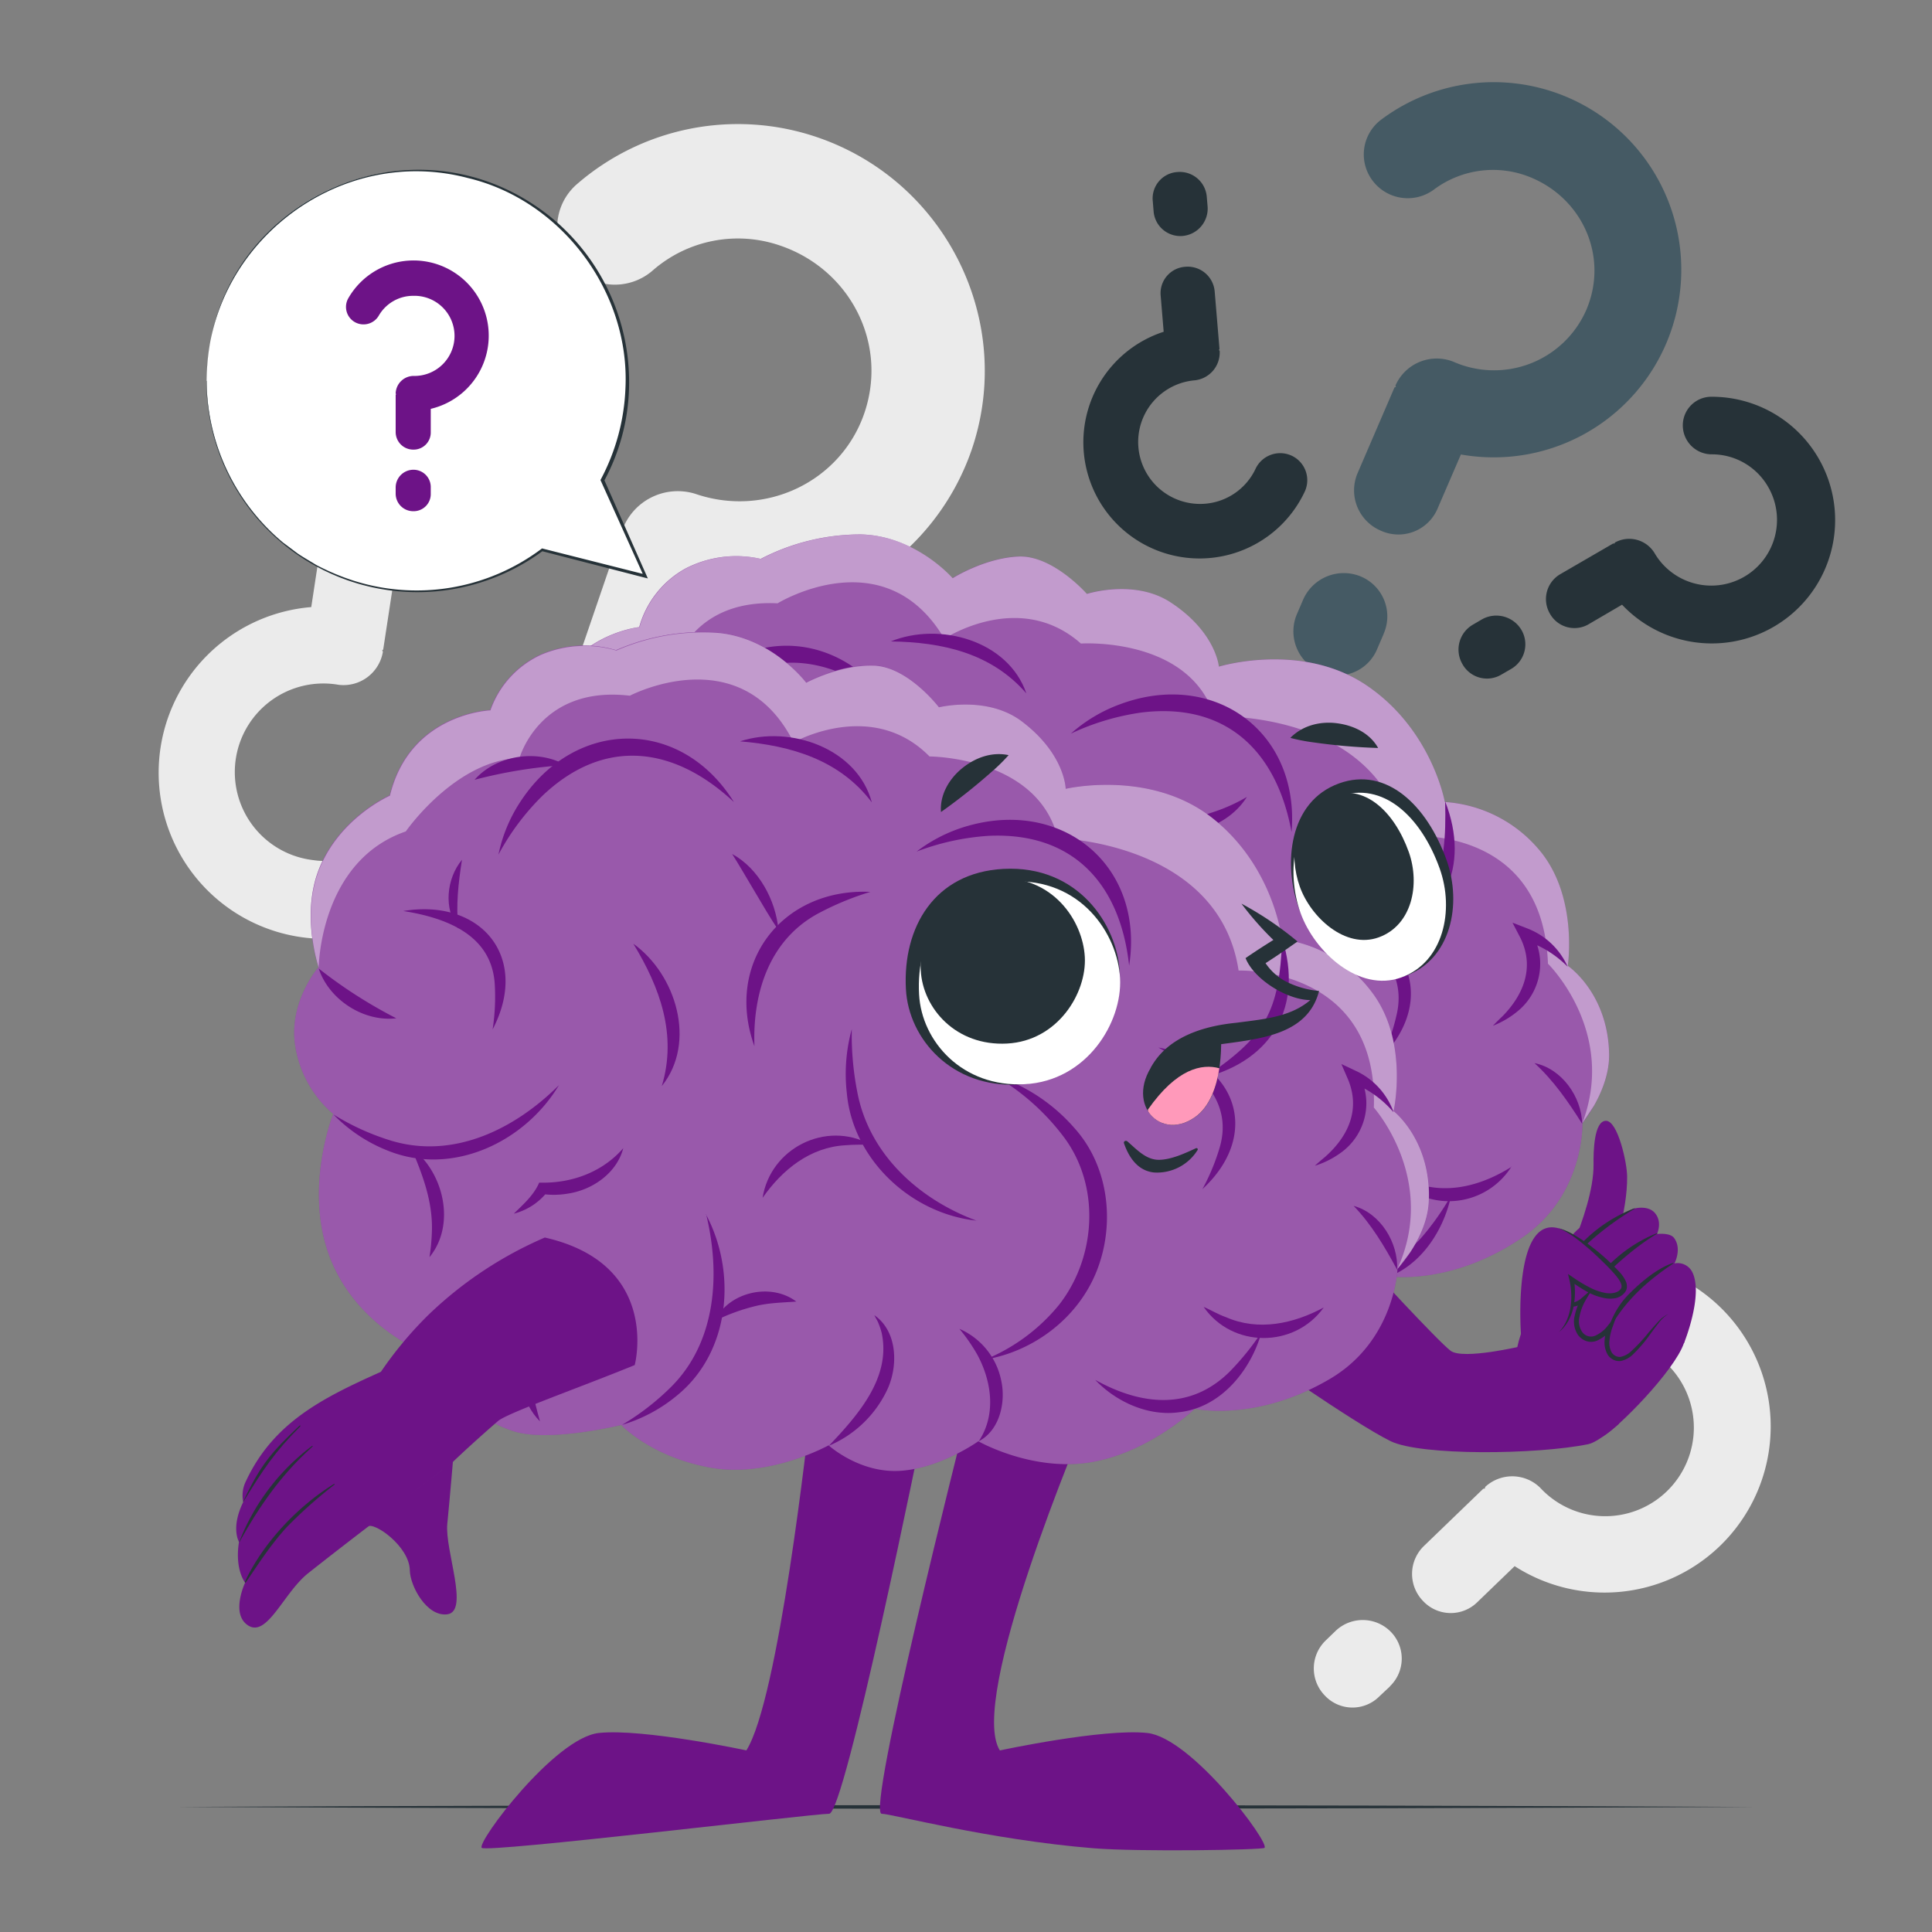
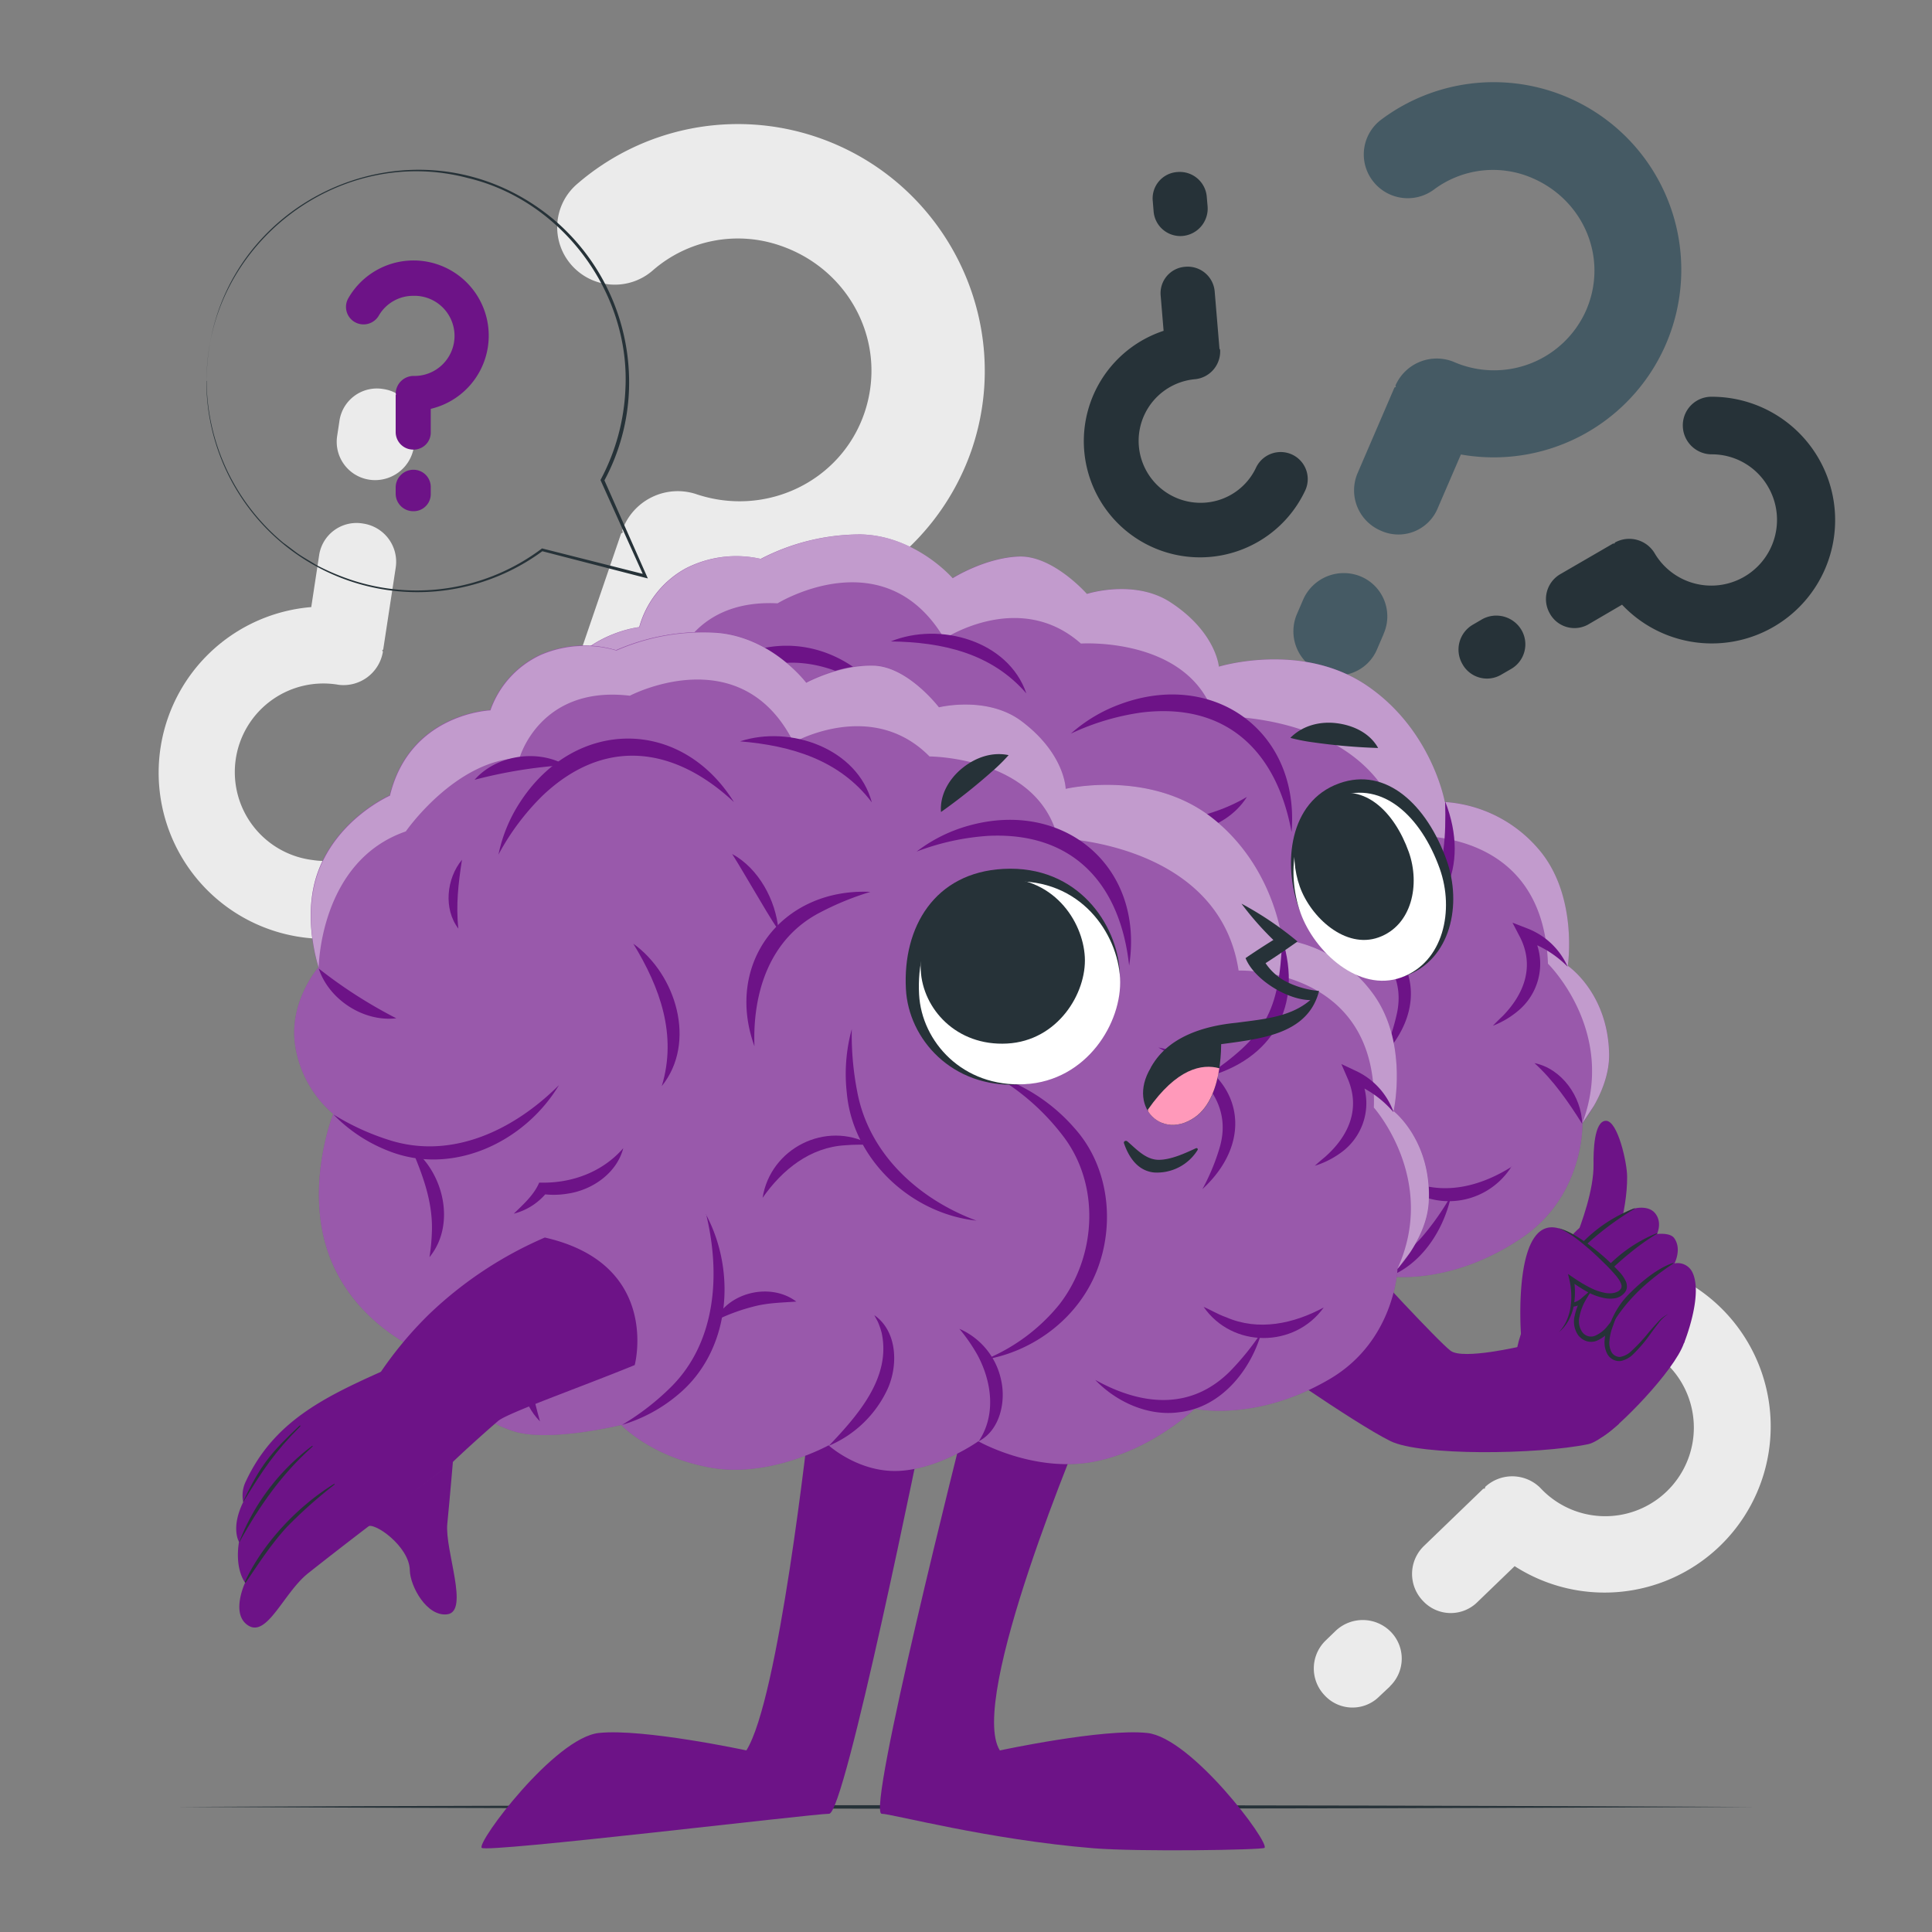
<svg xmlns="http://www.w3.org/2000/svg" viewBox="0 0 500 500">
  <rect x="0" y="0" width="500" height="500" fill="#808080" stroke="none" />
  <g id="freepik--background-complete--inject-276">
    <path d="M185,159l-6.38,18.64a14.51,14.51,0,0,1-18.87,9.23A14.86,14.86,0,0,1,150.5,168l10.21-29.83c.1-.28.39-.18.49-.47-.19-.38-.19-.38-.09-.68A15.27,15.27,0,0,1,180,127.82c18.08,6.19,37.61-3.14,43.7-20.92C229.85,88.84,220,69.78,202,63.59A33.51,33.51,0,0,0,169,69.93a14.93,14.93,0,0,1-21.26-1.52,14.76,14.76,0,0,1,1.71-20.87,63.55,63.55,0,0,1,62.11-12c33.27,11.39,51.27,47.68,39.88,80.94A63.66,63.66,0,0,1,185,159Zm-21.5,62.79L161.71,227a14.51,14.51,0,0,1-18.87,9.24,14.87,14.87,0,0,1-9.23-18.86l1.77-5.16A15.07,15.07,0,0,1,154.23,203,14.69,14.69,0,0,1,163.48,221.81Z" style="fill:#ebebeb" />
    <path d="M80.56,157.07l2-13.16A9.79,9.79,0,0,1,94,135.5a10,10,0,0,1,8.41,11.41L99.19,168c0,.2-.23.17-.27.38.18.22.18.22.15.43a10.33,10.33,0,0,1-11.41,8.42,22.93,22.93,0,1,0-6.87,45.33,22.63,22.63,0,0,0,21.11-8.19,10.09,10.09,0,0,1,14.31-1.56,10,10,0,0,1,1.38,14.08,43,43,0,1,1-37-69.78Zm6.71-44.32.55-3.64a9.8,9.8,0,0,1,11.43-8.42,10,10,0,0,1,8.4,11.42l-.55,3.64a10.16,10.16,0,0,1-11.41,8.41A9.91,9.91,0,0,1,87.27,112.75Z" style="fill:#ebebeb" />
    <path d="M392,405.31l-9.58,9.24a9.8,9.8,0,0,1-14.18-.26,10.05,10.05,0,0,1,.26-14.18l15.32-14.78c.15-.14.29,0,.44-.13s0-.29.15-.43a10.31,10.31,0,0,1,14.18.25,22.93,22.93,0,1,0,33-31.83,22.63,22.63,0,0,0-21.74-6.33,10.09,10.09,0,0,1-12.31-7.46,10,10,0,0,1,7.45-12,43,43,0,1,1-13,77.92Zm-32.26,31.12L357,439a9.81,9.81,0,0,1-14.19-.25,10.05,10.05,0,0,1,.26-14.18l2.65-2.56a10.18,10.18,0,0,1,14.18.26A9.92,9.92,0,0,1,359.69,436.43Z" style="fill:#ebebeb" />
  </g>
  <g id="freepik--Symbols--inject-276">
    <path d="M378.09,117.6l-5.95,13.79a11,11,0,0,1-14.87,5.91,11.33,11.33,0,0,1-5.92-14.87l9.5-22.06c.09-.21.32-.11.41-.33-.13-.3-.13-.3,0-.52A11.66,11.66,0,0,1,376.1,93.6a26.05,26.05,0,0,0,34.41-13.34c5.76-13.36-.57-28.41-13.94-34.17A25.55,25.55,0,0,0,371.18,49a11.38,11.38,0,0,1-16.07-2.4,11.25,11.25,0,0,1,2.51-15.76,48.55,48.55,0,1,1,20.47,86.78Zm-20,46.46-1.64,3.81a11.05,11.05,0,0,1-14.88,5.92,11.34,11.34,0,0,1-5.92-14.88l1.64-3.81a11.49,11.49,0,0,1,14.88-5.91A11.19,11.19,0,0,1,358.07,164.06Z" style="fill:#455a64" />
    <path d="M419.81,156.48l-8.55,5a7.27,7.27,0,0,1-10.17-2.71,7.46,7.46,0,0,1,2.7-10.17l13.67-7.93c.13-.07.21.06.34,0s.05-.21.19-.29a7.66,7.66,0,0,1,10.17,2.7A17,17,0,1,0,457.59,126a16.77,16.77,0,0,0-14.54-8.42,7.49,7.49,0,0,1-7.54-7.57,7.39,7.39,0,0,1,7.5-7.33,31.92,31.92,0,1,1-23.2,53.84ZM391,173.17l-2.37,1.37a7.26,7.26,0,0,1-10.17-2.7,7.45,7.45,0,0,1,2.71-10.17l2.36-1.38A7.56,7.56,0,0,1,393.73,163,7.36,7.36,0,0,1,391,173.17Z" style="fill:#263238" />
-     <path d="M301.16,85.88l-.77-9.27a6.85,6.85,0,0,1,6.4-7.57,7,7,0,0,1,7.57,6.4l1.24,14.84c0,.14-.13.15-.12.29s.16.13.17.28a7.22,7.22,0,0,1-6.4,7.57,16,16,0,1,0,2.67,31.94,15.82,15.82,0,0,0,13-9,7.05,7.05,0,0,1,9.48-3.37,7,7,0,0,1,3.22,9.34,30.07,30.07,0,1,1-36.49-41.46Zm-2.61-31.22-.21-2.57a6.84,6.84,0,0,1,6.4-7.57,7,7,0,0,1,7.57,6.4l.22,2.57a7.12,7.12,0,0,1-6.4,7.57A6.94,6.94,0,0,1,298.55,54.66Z" style="fill:#263238" />
+     <path d="M301.16,85.88l-.77-9.27a6.85,6.85,0,0,1,6.4-7.57,7,7,0,0,1,7.57,6.4l1.24,14.84s.16.13.17.28a7.22,7.22,0,0,1-6.4,7.57,16,16,0,1,0,2.67,31.94,15.82,15.82,0,0,0,13-9,7.05,7.05,0,0,1,9.48-3.37,7,7,0,0,1,3.22,9.34,30.07,30.07,0,1,1-36.49-41.46Zm-2.61-31.22-.21-2.57a6.84,6.84,0,0,1,6.4-7.57,7,7,0,0,1,7.57,6.4l.22,2.57a7.12,7.12,0,0,1-6.4,7.57A6.94,6.94,0,0,1,298.55,54.66Z" style="fill:#263238" />
  </g>
  <g id="freepik--Floor--inject-276">
    <path d="M45.75,467.63c130.86-.61,277.64-.61,408.5,0-130.86.62-277.64.61-408.5,0Z" style="fill:#263238" />
  </g>
  <g id="freepik--Brain--inject-276">
    <path d="M240.08,363.54c-1.86,9.17-21.44,105.86-25.5,105.86-4.27,0-88.54,10.18-89.91,8.82S143.56,449.7,155,448.49,193.16,453,193.16,453c8.34-13.22,15.93-81.83,16.76-89.47Z" style="fill:#6D1387" />
    <path d="M327.26,478.22c-.55.55-32.49,1.06-44.24.11-27.1-2.21-52.29-8.93-54.83-8.93-4.07,0,20.36-96.7,22.69-105.86h31.71c-3.27,7.66-32.15,76.25-23.83,89.47,0,0,26.67-5.74,38.14-4.52S328.63,476.84,327.26,478.22Z" style="fill:#6D1387" />
    <path d="M435.8,347.61c-2.49,7.22-17.15,22.06-21,24.13S392.52,354,392.58,349.55s10.32-28.1,16.9-32.26S438.38,340.13,435.8,347.61Z" style="fill:#6D1387" />
    <path d="M421.1,304.5c0-3.54-2.42-14.5-5.5-14.44s-3.24,8-3.19,11.22c.09,6.64-3.1,15.26-4.72,19.4s9.64,3.55,9.64,3.55S421.19,313.68,421.1,304.5Z" style="fill:#6D1387" />
    <path d="M405.66,326.42s-4.87,6.15-2.42,9.88,7.28-.52,7.63-.81c-.25.32-4.58,6.09-1.73,9.59s7.18-1.34,7.45-1.67c-.15.39-2,5.51.81,7.68,4.77,3.72,9.77-9.25,14.32-11,0,0,3.92,7.37,4.08,7.56,0,0,5-12.24,2.25-18.25a4.23,4.23,0,0,0-4.7-2.43s2-3.77-.11-6.6c-1.11-1.45-4.42-1-4.42-1s1.52-3.08-.56-5.48c-1.65-1.91-5-1.36-6.06-.86C413.72,316.91,405.66,326.42,405.66,326.42Z" style="fill:#6D1387" />
    <path d="M423.05,312.82c.06,0,0-.14-.05-.11a37.65,37.65,0,0,0-17.58,13.86c-.14.2.14.51.33.31A76.82,76.82,0,0,1,423.05,312.82Z" style="fill:#263238" />
    <path d="M428.89,319.28a.08.08,0,0,0-.08-.13c-7.05,2.76-14.46,8.61-18.25,16.31-.13.26,0,.63.19.33C413.66,330.87,422.81,322.78,428.89,319.28Z" style="fill:#263238" />
    <path d="M416.51,344c3.92-7.23,9.76-12.49,16.54-17,.09,0,0-.17-.09-.14-3.92,1.31-7.94,4.65-10.85,7.51a21.73,21.73,0,0,0-5.86,9.51C416.21,344.05,416.42,344.2,416.51,344Z" style="fill:#263238" />
    <path d="M405.66,326.42a24.2,24.2,0,0,0-2.11,4,8.27,8.27,0,0,0-.74,4.26,2.78,2.78,0,0,0,1,1.71,4.05,4.05,0,0,0,1.83.82,4.85,4.85,0,0,0,3.72-1.3l2.51-2.17-1.6,2.91a13.68,13.68,0,0,0-1.51,4.13,4.88,4.88,0,0,0,.7,3.91,2.77,2.77,0,0,0,3.35,1,8.28,8.28,0,0,0,3.29-2.62l2.46-3.06-1.32,3.68a12.73,12.73,0,0,0-.7,3.18,5.2,5.2,0,0,0,.49,3,2.49,2.49,0,0,0,2.29,1.3,5.53,5.53,0,0,0,2.75-1.4,43.13,43.13,0,0,0,4.66-5c.76-.88,1.51-1.75,2.3-2.59a8.13,8.13,0,0,1,2.73-2.11,8.87,8.87,0,0,0-2.49,2.32c-.72.89-1.4,1.81-2.08,2.74a37,37,0,0,1-4.5,5.32,6.4,6.4,0,0,1-3.25,1.78,3.54,3.54,0,0,1-3.45-1.78,6.43,6.43,0,0,1-.71-3.7,14,14,0,0,1,.73-3.55l1.14.62a9.51,9.51,0,0,1-3.85,3.14,4,4,0,0,1-2.71.13,4.53,4.53,0,0,1-2.18-1.57,6.17,6.17,0,0,1-.89-4.95,15,15,0,0,1,1.73-4.52l.91.75a5.8,5.8,0,0,1-4.69,1.35,4.81,4.81,0,0,1-2.21-1.13,3.52,3.52,0,0,1-1.13-2.22,8.53,8.53,0,0,1,1.09-4.53A19.94,19.94,0,0,1,405.66,326.42Z" style="fill:#263238" />
    <path d="M393.62,345.22s-2.35-32.31,10.72-27c3.89,1.57,18,12.63,15.81,15.51-2.8,3.71-9.54.18-13.43-2.7,0,0,2.35,10.88-4.73,14.77A8,8,0,0,1,393.62,345.22Z" style="fill:#6D1387" />
    <path d="M403.23,317.81a16.85,16.85,0,0,1,4.52,2,35.65,35.65,0,0,1,4.1,2.79,56.49,56.49,0,0,1,7.35,6.68,9,9,0,0,1,1.49,2.17,3.31,3.31,0,0,1,.35,1.46,2.26,2.26,0,0,1-.12.82,2.47,2.47,0,0,1-.39.72,4.13,4.13,0,0,1-2.46,1.52,7.66,7.66,0,0,1-2.7,0,15,15,0,0,1-4.8-1.77,33.88,33.88,0,0,1-4.18-2.75l.89-.59a19.45,19.45,0,0,1,.31,3.79,19,19,0,0,1-.4,3.75,12.89,12.89,0,0,1-1.35,3.51,9.74,9.74,0,0,1-2.39,2.83,10.89,10.89,0,0,0,2-3,13.51,13.51,0,0,0,1-3.47,18,18,0,0,0,.18-3.6,19.73,19.73,0,0,0-.49-3.54l-.35-1.43,1.24.84a36.56,36.56,0,0,0,4.12,2.51,14.54,14.54,0,0,0,4.4,1.58c1.46.22,3.1,0,3.85-1,.74-.84-.24-2.35-1.22-3.53a47.64,47.64,0,0,0-3.33-3.51c-1.17-1.15-2.34-2.27-3.58-3.34C408.81,321.17,406.28,319,403.23,317.81Z" style="fill:#263238" />
    <path d="M323.72,349.49l30.1-22.3s18.39,20,21.61,22.4,18.44-1.23,18.44-1.23L419,368.46s-5.18,4.72-8,5.3c-13.2,2.7-43.38,3.06-51.18-.82C350.21,368.2,323.72,349.49,323.72,349.49Z" style="fill:#6D1387" />
    <path d="M315.42,172.51s21.39-6.58,38.28,4.89,20.2,30.14,20.2,30.14A34.83,34.83,0,0,1,398,219.59c10.54,12,7.73,30.37,7.73,30.37s10.44,7,10.72,22.84c.17,9.22-6.92,17.85-6.92,17.85s.64,18.53-15.53,29.59c-18.32,12.54-34.35,10.07-34.35,10.07s-11.05,12.14-26,15.65-29.24-3.43-29.24-3.43-9.4,7.74-19.83,9-18.76-5.34-18.76-5.34-14.67,9.5-30,7.84c-15.67-1.7-23.91-9.46-23.91-9.46s-18.36,5.85-27.71,3.5c-16.26-4.08-20.78-17.44-20.78-17.44s-19.43-4.72-28.81-22.45S132,269.37,132,269.37a29.1,29.1,0,0,1-11-16.78c-2.65-11.33,4.62-20.87,4.62-20.87s-5.16-12.39-1.92-24.22c4-14.47,17.29-21.41,17.29-21.41,3.7-21.63,24.44-23.79,24.44-23.79a24.92,24.92,0,0,1,12-15.18,28.62,28.62,0,0,1,19.45-2.48,55.94,55.94,0,0,1,25.88-6.33c14.21.29,23.72,11.32,23.72,11.32s8.33-5.28,17.15-5.61,17.59,9.67,17.59,9.67,12.26-3.94,21.61,2.16C314.69,163.54,315.42,172.51,315.42,172.51Z" style="fill:#6D1387" />
    <path d="M315.42,172.51s21.39-6.58,38.28,4.89,20.2,30.14,20.2,30.14A34.83,34.83,0,0,1,398,219.59c10.54,12,7.73,30.37,7.73,30.37s10.44,7,10.72,22.84c.17,9.22-6.92,17.85-6.92,17.85s.64,18.53-15.53,29.59c-18.32,12.54-34.35,10.07-34.35,10.07s-11.05,12.14-26,15.65-29.24-3.43-29.24-3.43-9.4,7.74-19.83,9-18.76-5.34-18.76-5.34-14.67,9.5-30,7.84c-15.67-1.7-23.91-9.46-23.91-9.46s-18.36,5.85-27.71,3.5c-16.26-4.08-20.78-17.44-20.78-17.44s-19.43-4.72-28.81-22.45S132,269.37,132,269.37a29.1,29.1,0,0,1-11-16.78c-2.65-11.33,4.62-20.87,4.62-20.87s-5.16-12.39-1.92-24.22c4-14.47,17.29-21.41,17.29-21.41,3.7-21.63,24.44-23.79,24.44-23.79a24.92,24.92,0,0,1,12-15.18,28.62,28.62,0,0,1,19.45-2.48,55.94,55.94,0,0,1,25.88-6.33c14.21.29,23.72,11.32,23.72,11.32s8.33-5.28,17.15-5.61,17.59,9.67,17.59,9.67,12.26-3.94,21.61,2.16C314.69,163.54,315.42,172.51,315.42,172.51Z" style="fill:#fff;opacity:0.3" />
    <path d="M416.43,272.81c.09,5.08-2,10-3.93,13.36l-2.91,4.37-.06.08c8.92-23.76-8.92-41.22-8.92-41.22-1.27-36.74-37.3-33-37.3-33-7.32-32.85-49-31-49-31-6.58-20.72-34.57-18.85-34.57-18.85-15.92-14.1-35.34-1.25-35.34-1.25-15.49-26.19-43.16-9.16-43.16-9.16-23.45-1.18-27.39,18-27.39,18-16.58,1.68-28.07,20.92-28.07,20.92-21.73,9.19-20.1,36.65-20.1,36.65l0,0c-.27-.68-5-12.69-1.9-24.2,4-14.46,17.29-21.4,17.29-21.4,3.71-21.62,24.44-23.79,24.44-23.79a24.92,24.92,0,0,1,12-15.18,28.69,28.69,0,0,1,19.45-2.48,55.8,55.8,0,0,1,25.88-6.33c14.21.29,23.72,11.32,23.72,11.32s8.33-5.28,17.15-5.61,17.59,9.67,17.59,9.67,12.26-3.94,21.61,2.15c11.81,7.7,12.54,16.67,12.54,16.67s21.39-6.58,38.28,4.88,20.19,30.15,20.19,30.15a34.86,34.86,0,0,1,24.09,12c10.54,12,7.73,30.38,7.73,30.38S416.15,256.93,416.43,272.81Z" style="fill:#fff;opacity:0.4" />
    <path d="M304.44,342.46c4.1-7.13,2.31-15.66-1.85-22.27a44.37,44.37,0,0,0-5.11-6.42,18.6,18.6,0,0,1,11.67,12.51c1.67,5.54.55,13-4.71,16.18Z" style="fill:#6D1387" />
    <path d="M374,207.38c6.64,17-.32,31.5-17.59,37.23,15.07-11.89,18.11-18,17.59-37.23Z" style="fill:#6D1387" />
    <path d="M322.7,206.24c-5.87,9.3-19.27,11.63-29.1,8,10-1.37,20.3-2.74,29.1-8Z" style="fill:#6D1387" />
    <path d="M265.83,346.3c6.93-8.37,14.94-18.7,11.65-30.1a19.15,19.15,0,0,0-1.17-2.81c-.23-.39-.79-1.22-1-1.62,6.38,3.82,7.14,13,4.48,19.43a29.34,29.34,0,0,1-13.95,15.1Z" style="fill:#6D1387" />
    <path d="M180.44,291.87c2.32-2.59,4.86-5.17,6-8.43l1.13-.09c7.75-.56,15.2-4,20-10.3-1.22,6.55-7.2,11.35-13.54,12.71a21.3,21.3,0,0,1-6.55.54l1.4-.86a16.17,16.17,0,0,1-8.39,6.43Z" style="fill:#6D1387" />
    <path d="M125.72,232a123.39,123.39,0,0,0,20.91,11.48c-8.37,1.57-17.72-3.62-20.91-11.48Z" style="fill:#6D1387" />
    <path d="M185.88,175.21a122.62,122.62,0,0,0-23.23,5.4c5.18-6.76,15.61-9.13,23.23-5.4Z" style="fill:#6D1387" />
    <path d="M152.72,276.6c8.83,5.63,13,19.08,6.67,28a52.11,52.11,0,0,0,.14-7.45c-.43-7.37-3.47-13.95-6.81-20.52Z" style="fill:#6D1387" />
    <path d="M160.8,201.44c-.51,5.93-.81,11.95.28,17.84-4.24-4.82-4-12.77-.28-17.84Z" style="fill:#6D1387" />
    <path d="M293.52,226c4.49-3.91,8.88-8,12.19-13-.3,6.42-6,11.93-12.19,13Z" style="fill:#6D1387" />
    <path d="M409.47,290.85c-3.56-5.64-7.38-11.2-12.35-15.72,7.06,1.42,12.19,8.71,12.35,15.72Z" style="fill:#6D1387" />
    <path d="M230.44,195.17c7.12,3.25,12.12,11.22,13.29,18.82-2.18-2.68-4.74-6.58-6.72-9.4s-4.52-6.64-6.57-9.42Z" style="fill:#6D1387" />
    <path d="M304.51,321.38a48.36,48.36,0,0,0,18.27-15.51c8.76-12.91,8.69-31.38-1.73-43.44a60.18,60.18,0,0,0-19.14-14.73A46.21,46.21,0,0,1,323.71,260c9.56,9.3,12.21,24,8.19,36.55S317,318.47,304.51,321.38Z" style="fill:#6D1387" />
    <path d="M300.12,285.58c-17-.59-33.12-13.6-35.85-30.68a44.06,44.06,0,0,1,.15-16.63,77.28,77.28,0,0,0,2.5,16c4.12,15.94,17.76,26.76,33.2,31.3Z" style="fill:#6D1387" />
    <path d="M244.36,283.42a19.13,19.13,0,0,1,26.86-15.68c-2.13.26-4.29.27-6.36.65-9.06,1.09-15.9,7.39-20.5,15Z" style="fill:#6D1387" />
    <path d="M391.19,301.88a19.13,19.13,0,0,1-31,2c2,.73,4,1.68,6,2.27,8.59,3.09,17.53.54,25.07-4.23Z" style="fill:#6D1387" />
    <path d="M230,288.65c9,14.35,8.76,34.82-3.91,47a40.13,40.13,0,0,1-14,8.88,65.63,65.63,0,0,0,12-10.72c10.84-12.45,10.73-30.08,5.91-45.16Z" style="fill:#6D1387" />
    <path d="M234.19,316.06c3-7.73,13.79-11,20.69-6.46-3.65.51-7.27.81-10.75,2a51,51,0,0,0-9.94,4.5Z" style="fill:#6D1387" />
    <path d="M334.22,215.17c-3.86-20.81-16.91-33.44-38.75-30.78a63.63,63.63,0,0,0-18.33,5.47A39.59,39.59,0,0,1,290,182.21c24.12-8.88,46.33,7,44.27,33Z" style="fill:#6D1387" />
    <path d="M230,181.74c-16.43-13.35-34.56-14.5-49.47,1.68a63.41,63.41,0,0,0-10.4,16,39.21,39.21,0,0,1,4.78-14.12c12.62-22.41,39.84-24.68,55.09-3.6Z" style="fill:#6D1387" />
    <path d="M333.45,324.6c12.3,5.79,25.11,6.35,34.61-4.53a68.8,68.8,0,0,0,7.5-10.71c-2.09,9.95-9.06,20.09-19.72,22.08-7.95,1.74-16.58-1.5-22.39-6.84Z" style="fill:#6D1387" />
    <path d="M189.8,257.92c-7.87,15.4-26,25.53-43.1,19.91a40.16,40.16,0,0,1-14.61-8.36,64.81,64.81,0,0,0,15.29,5.73c16.46,3.8,31.8-5.12,42.42-17.28Z" style="fill:#6D1387" />
    <path d="M230.53,166c12.62-5.13,30.39-.26,35.09,13.45C256.55,169,243.84,166.18,230.53,166Z" style="fill:#6D1387" />
    <path d="M206.51,220.1c11.6,7.15,18.16,24.37,9.86,36.26,3.08-13.49-2.17-25.4-9.86-36.26Z" style="fill:#6D1387" />
    <path d="M239.59,244.43c-9.27-21,4.52-41.42,27.27-41.89a73.93,73.93,0,0,0-12.65,6.2c-12.53,7.58-16.06,21.73-14.62,35.69Z" style="fill:#6D1387" />
    <path d="M190.82,345.08c-4.95-4.3-7.07-11.89-6.2-18.27,1.12,2.67,2.24,6.41,3.16,9.15s2.05,6.4,3,9.12Z" style="fill:#6D1387" />
    <path d="M195.17,303.37c2.45,19.06-13.46,32.17-31.83,27.14a62.51,62.51,0,0,0,11.62-2c11.86-3.1,18.06-13.62,20.21-25.17Z" style="fill:#6D1387" />
    <path d="M343.91,237.68c20.31,2.29,28.34,20.49,13.86,35.79a55.31,55.31,0,0,0,3.71-11c2.83-12.61-7.3-20.06-17.57-24.81Z" style="fill:#6D1387" />
    <path d="M146.55,215.71c19.88-4.71,33.6,9.7,25.14,29a55,55,0,0,0-.22-11.58c-1.59-12.82-13.65-16.41-24.92-17.41Z" style="fill:#6D1387" />
    <path d="M405.71,250.19a27.16,27.16,0,0,0-11.42-6.91l1.79-2.36a16.06,16.06,0,0,1,2.48,7.36,15.85,15.85,0,0,1-5.95,13.55,23.1,23.1,0,0,1-6.24,3.63c.83-.88,1.67-1.7,2.51-2.49,5.59-5.72,8.28-12.84,4.55-20.34l-2-3.84,3.79,1.47a18.77,18.77,0,0,1,10.49,9.93Z" style="fill:#6D1387" />
    <path d="M275.79,204.14s21.79-5.11,37.85,7.49,18.11,31.43,18.11,31.43A34.88,34.88,0,0,1,355,256.72c9.7,12.71,5.65,30.83,5.65,30.83s9.94,7.66,9.14,23.52c-.46,9.21-8.12,17.33-8.12,17.33s-.62,18.54-17.5,28.47c-19.13,11.26-34.95,7.71-34.95,7.71s-11.86,11.37-27,13.86S253.19,373,253.19,373s-9.91,7.08-20.39,7.66-18.36-6.61-18.36-6.61-15.28,8.49-30.45,5.79c-15.52-2.76-23.21-11.06-23.21-11.06s-18.72,4.59-27.89,1.61c-15.95-5.18-19.55-18.81-19.55-18.81s-19.06-6-27.21-24.36.11-38.92.11-38.92a29.07,29.07,0,0,1-9.81-17.49c-1.88-11.49,6-20.5,6-20.5s-4.32-12.72-.28-24.3c4.94-14.17,18.71-20.18,18.71-20.18,5.16-21.33,26-22.08,26-22.08a24.87,24.87,0,0,1,13-14.33,28.67,28.67,0,0,1,19.57-1.16,55.94,55.94,0,0,1,26.25-4.55c14.16,1.25,22.9,12.9,22.9,12.9s8.67-4.7,17.49-4.43S243,183.05,243,183.05s12.5-3.1,21.42,3.62C275.66,195.15,275.79,204.14,275.79,204.14Z" style="fill:#6D1387" />
    <path d="M275.79,204.14s21.79-5.11,37.85,7.49,18.11,31.43,18.11,31.43A34.88,34.88,0,0,1,355,256.72c9.7,12.71,5.65,30.83,5.65,30.83s9.94,7.66,9.14,23.52c-.46,9.21-8.12,17.33-8.12,17.33s-.62,18.54-17.5,28.47c-19.13,11.26-34.95,7.71-34.95,7.71s-11.86,11.37-27,13.86S253.19,373,253.19,373s-9.91,7.08-20.39,7.66-18.36-6.61-18.36-6.61-15.28,8.49-30.45,5.79c-15.52-2.76-23.21-11.06-23.21-11.06s-18.72,4.59-27.89,1.61c-15.95-5.18-19.55-18.81-19.55-18.81s-19.06-6-27.21-24.36.11-38.92.11-38.92a29.07,29.07,0,0,1-9.81-17.49c-1.88-11.49,6-20.5,6-20.5s-4.32-12.72-.28-24.3c4.94-14.17,18.71-20.18,18.71-20.18,5.16-21.33,26-22.08,26-22.08a24.87,24.87,0,0,1,13-14.33,28.67,28.67,0,0,1,19.57-1.16,55.94,55.94,0,0,1,26.25-4.55c14.16,1.25,22.9,12.9,22.9,12.9s8.67-4.7,17.49-4.43S243,183.05,243,183.05s12.5-3.1,21.42,3.62C275.66,195.15,275.79,204.14,275.79,204.14Z" style="fill:#fff;opacity:0.3" />
    <path d="M369.75,311.08c-.25,5.07-2.69,9.81-4.83,13.05l-3.2,4.18-.06.06c10.51-23.1-6.11-41.73-6.11-41.73,1.24-36.73-35-35.46-35-35.46-5.06-33.27-46.79-34.26-46.79-34.26-5.16-21.11-33.2-21.15-33.2-21.15-14.93-15.15-35.18-3.64-35.18-3.64C191.74,164.94,163,180.05,163,180.05c-23.32-2.77-28.55,16.12-28.55,16.12-16.66.55-29.43,19-29.43,19-22.3,7.69-22.54,35.2-22.54,35.2v0c-.23-.69-4.18-13-.26-24.27,4.95-14.16,18.71-20.17,18.71-20.17,5.16-21.33,26-22.08,26-22.08a24.88,24.88,0,0,1,13-14.33,28.66,28.66,0,0,1,19.58-1.15,55.91,55.91,0,0,1,26.25-4.57c14.16,1.26,22.9,12.91,22.9,12.91s8.66-4.7,17.49-4.43S243,183.05,243,183.05s12.5-3.1,21.41,3.62c11.26,8.48,11.39,17.48,11.39,17.48s21.78-5.12,37.85,7.47,18.11,31.45,18.11,31.45A34.81,34.81,0,0,1,355,256.72c9.71,12.71,5.66,30.83,5.66,30.83S370.55,295.21,369.75,311.08Z" style="fill:#fff;opacity:0.4" />
    <path d="M253.29,373c4.57-6.84,3.37-15.47-.33-22.35a45,45,0,0,0-4.67-6.75,18.61,18.61,0,0,1,10.8,13.27c1.29,5.65-.34,13-5.8,15.83Z" style="fill:#6D1387" />
    <path d="M331.84,242.92c5.47,17.42-2.46,31.4-20.08,35.94,15.85-10.83,19.29-16.75,20.08-35.94Z" style="fill:#6D1387" />
    <path d="M275.48,243.08c-6.49,8.88-20,10.31-29.58,6,10-.69,20.44-1.35,29.58-6Z" style="fill:#6D1387" />
    <path d="M214.51,374.17c7.48-7.88,16.17-17.65,13.66-29.24a18.44,18.44,0,0,0-1-2.88c-.2-.41-.7-1.27-.89-1.68,6.11,4.24,6.24,13.48,3.15,19.68a29.33,29.33,0,0,1-14.94,14.12Z" style="fill:#6D1387" />
    <path d="M133,314.07c2.49-2.43,5.2-4.84,6.54-8h1.13c7.77,0,15.44-2.93,20.63-8.92-1.67,6.45-8,10.83-14.37,11.76a21.62,21.62,0,0,1-6.58.1l1.46-.77a16.15,16.15,0,0,1-8.81,5.85Z" style="fill:#6D1387" />
    <path d="M82.48,250.65a122.81,122.81,0,0,0,20.08,12.88c-8.46,1-17.43-4.82-20.08-12.88Z" style="fill:#6D1387" />
    <path d="M146.36,198a123.42,123.42,0,0,0-23.54,3.81c5.62-6.39,16.19-8,23.54-3.81Z" style="fill:#6D1387" />
    <path d="M106.39,297c8.43,6.21,11.69,19.92,4.76,28.35a52.76,52.76,0,0,0,.64-7.41c.07-7.39-2.51-14.16-5.4-20.94Z" style="fill:#6D1387" />
    <path d="M119.56,222.51c-.92,5.89-1.62,11.86-.93,17.82-3.91-5.1-3.08-13,.93-17.82Z" style="fill:#6D1387" />
    <path d="M245,260.82c4.74-3.6,9.41-7.4,13-12.16-.74,6.38-6.83,11.49-13,12.16Z" style="fill:#6D1387" />
-     <path d="M361.58,328.61c-3.17-5.87-6.6-11.69-11.26-16.53,6.95,1.9,11.58,9.51,11.26,16.53Z" style="fill:#6D1387" />
    <path d="M189.46,221c6.89,3.73,11.33,12,12,19.68-2-2.82-4.29-6.88-6.07-9.83s-4.06-6.94-5.92-9.85Z" style="fill:#6D1387" />
    <path d="M254.79,351.93a48.37,48.37,0,0,0,19.28-14.23c9.62-12.28,10.8-30.72,1.23-43.46a60.32,60.32,0,0,0-18.11-16A46.18,46.18,0,0,1,278.11,292c8.9,9.92,10.55,24.81,5.69,37s-16.39,20.81-29,22.87Z" style="fill:#6D1387" />
    <path d="M252.84,315.91c-17-1.74-32.12-15.81-33.68-33a43.75,43.75,0,0,1,1.28-16.58,76.72,76.72,0,0,0,1.4,16.14c3,16.19,15.91,27.91,31,33.48Z" style="fill:#6D1387" />
    <path d="M197.36,310c2-12.84,16.39-20.08,27.86-13.82-2.15.11-4.3,0-6.39.21-9.12.48-16.37,6.29-21.47,13.61Z" style="fill:#6D1387" />
    <path d="M342.59,338.37c-7.57,10.56-23.66,10.58-31.1-.16,2,.87,3.83,2,5.81,2.68,8.36,3.66,17.45,1.72,25.29-2.52Z" style="fill:#6D1387" />
    <path d="M182.67,314.22c8,14.93,6.38,35.34-7.09,46.62A40.06,40.06,0,0,1,161,368.75a65.38,65.38,0,0,0,12.74-9.88c11.66-11.68,12.75-29.28,9-44.65Z" style="fill:#6D1387" />
    <path d="M185,341.85c3.53-7.51,14.51-10,21.08-5-3.68.26-7.31.32-10.85,1.23A50.48,50.48,0,0,0,185,341.85Z" style="fill:#6D1387" />
    <path d="M292.22,249.92c-2.28-21-14.35-34.61-36.33-33.61a63.68,63.68,0,0,0-18.68,4.08,39.55,39.55,0,0,1,13.34-6.67c24.73-7,45.68,10.49,41.67,36.2Z" style="fill:#6D1387" />
    <path d="M189.92,207.56c-15.48-14.44-33.49-16.82-49.46-1.69A63.18,63.18,0,0,0,129,221.17a39.21,39.21,0,0,1,5.73-13.77c14.11-21.49,41.42-21.91,55.2.16Z" style="fill:#6D1387" />
    <path d="M283.44,357.11c11.88,6.61,24.62,8,34.84-2.17a69.1,69.1,0,0,0,8.21-10.17c-2.76,9.79-10.4,19.42-21.17,20.69-8.06,1.19-16.44-2.63-21.88-8.35Z" style="fill:#6D1387" />
    <path d="M144.66,280.83c-8.9,14.83-27.69,23.71-44.36,16.93a40,40,0,0,1-14-9.33,63.93,63.93,0,0,0,14.85,6.75c16.17,4.92,32.08-2.94,43.51-14.35Z" style="fill:#6D1387" />
    <path d="M191.54,191.86c12.94-4.26,30.34,1.8,34.09,15.8-8.33-11-20.84-14.69-34.09-15.8Z" style="fill:#6D1387" />
    <path d="M163.9,244.23c11.08,7.93,16.46,25.55,7.37,36.85,4-13.25-.44-25.49-7.37-36.85Z" style="fill:#6D1387" />
    <path d="M195.25,270.76c-7.82-21.6,7.31-41,30-39.94a74.06,74.06,0,0,0-13,5.32c-13,6.71-17.51,20.58-17,34.62Z" style="fill:#6D1387" />
    <path d="M139.75,367.85c-4.64-4.62-6.24-12.33-4.94-18.64.93,2.74,1.8,6.54,2.53,9.34s1.61,6.53,2.41,9.3Z" style="fill:#6D1387" />
    <path d="M146.93,326.54c1.15,19.19-15.62,31.18-33.6,24.91a61.93,61.93,0,0,0,11.72-1.17c12-2.29,18.94-12.36,21.88-23.74Z" style="fill:#6D1387" />
    <path d="M299.79,271.1c20.1,3.66,26.88,22.37,11.39,36.65a54.92,54.92,0,0,0,4.45-10.7c3.68-12.39-5.93-20.51-15.84-25.95Z" style="fill:#6D1387" />
-     <path d="M104.37,235.77c20.16-3.34,32.86,12,23.12,30.64a55.53,55.53,0,0,0,.56-11.57c-.72-12.9-12.51-17.3-23.68-19.07Z" style="fill:#6D1387" />
    <path d="M360.59,287.78a27.14,27.14,0,0,0-10.92-7.67l1.94-2.24a16,16,0,0,1,2,7.52,15.8,15.8,0,0,1-6.85,13.11,22.65,22.65,0,0,1-6.48,3.2c.89-.82,1.79-1.58,2.68-2.32,6-5.32,9.14-12.23,5.92-20l-1.73-4,3.68,1.73a18.72,18.72,0,0,1,9.79,10.61Z" style="fill:#6D1387" />
    <path d="M141,320.27a101,101,0,0,0-29.94,19.84,97.68,97.68,0,0,0-15.85,20.23l19.6,20.34s4.7-4.78,14.07-12.91c2.38-2.07,21.23-8.7,35.38-14.49C164.29,353.28,171.15,327.12,141,320.27Z" style="fill:#6D1387" />
    <path d="M95.06,395.08c1.66-1.4,10.91,5.12,11,11.3.08,4.15,4.41,12.09,9.7,11.4,5.78-.75-.67-16.59,0-23.4s1.45-16.06,1.45-16.06C114.36,380.52,96.79,393.55,95.06,395.08Z" style="fill:#6D1387" />
    <path d="M98.64,355c-15.28,6.83-27.93,13.19-35,28.34a8.24,8.24,0,0,0-.69,5.38c-3.3,6.73-1.1,10.31-1.1,10.31-1.15,7.21,1.59,10.55,1.59,10.55s-3.78,7.95.65,11c5,3.47,9.29-8.37,15.65-13.42,14.59-11.57,33.46-25.58,37.52-28.83Z" style="fill:#6D1387" />
    <path d="M86.49,384.28A120.65,120.65,0,0,0,74.3,395.13c-4.09,4.44-7.29,9.4-10.66,14.37a.15.15,0,0,1-.26-.15c4.69-10,13.62-19.49,23-25.27C86.56,383.94,86.71,384.1,86.49,384.28Z" style="fill:#263238" />
    <path d="M80.79,374.46c-3.92,3.62-10.78,10-18.8,24.61a0,0,0,0,1-.09,0,56.82,56.82,0,0,1,18.72-24.76C80.88,374.06,81.05,374.22,80.79,374.46Z" style="fill:#263238" />
    <path d="M77.62,369.24c-6.43,6.42-9.68,11.28-14.63,19.42,0,0-.12,0-.09,0,4.66-9.85,7.46-12.89,14.53-19.63C77.68,368.75,77.87,369,77.62,369.24Z" style="fill:#263238" />
    <path d="M346.59,202.73c12.18-4.37,22.66,5.6,27.76,19.8,4.13,11.51,1.11,25.85-10.58,30s-23.87-7-27.74-17.83S333.37,207.47,346.59,202.73Z" style="fill:#263238" />
    <path d="M346.49,206.13c11.44-4.11,21.3,5.26,26.09,18.61,3.88,10.82,1,24.29-9.94,28.23s-22.44-6.6-26.08-16.75S334.06,210.59,346.49,206.13Z" style="fill:#fff" />
    <path d="M344.16,205.92c9-3.22,16.68,4.11,20.43,14.57,3,8.46.81,19-7.79,22.1s-17.56-5.17-20.41-13.12S334.43,209.41,344.16,205.92Z" style="fill:#263238" />
    <path d="M259.67,224.87c-17.84.95-26.08,15.12-25.22,31.11.69,13,12,25.62,29.1,24.7s26.88-17,26.23-29.18S279,223.83,259.67,224.87Z" style="fill:#263238" />
    <path d="M261.57,228.13c-16.77.89-24.52,14.21-23.71,29.24.65,12.18,11.26,24.08,27.35,23.22s25.27-16,24.66-27.43S279.77,227.16,261.57,228.13Z" style="fill:#fff" />
    <path d="M257.65,227.24c-13.69.73-20,11.6-19.36,23.88.53,9.94,9.19,19.65,22.33,18.95s20.63-13.06,20.13-22.4S272.51,226.45,257.65,227.24Z" style="fill:#263238" />
    <path d="M356.66,193.58c-2.19-3.93-6.51-5.9-10.78-6.42s-8.76.58-11.94,3.8a46.45,46.45,0,0,0,6,1.17,152.1,152.1,0,0,0,16.76,1.45Z" style="fill:#263238" />
    <path d="M243.53,210.15a153.43,153.43,0,0,0,13.17-10.46,46.34,46.34,0,0,0,4.33-4.26c-4.43-.94-8.76.72-12.06,3.42s-5.78,6.81-5.44,11.3Z" style="fill:#263238" />
    <path d="M291.74,295.37c2.35,2,4.76,4.76,8.11,4.79,3.2,0,6.83-1.69,9.66-3a.33.33,0,0,1,.44.44,12.36,12.36,0,0,1-11.25,5.84c-4.2-.41-6.52-3.84-7.81-7.55C290.71,295.33,291.39,295.08,291.74,295.37Z" style="fill:#263238" />
    <path d="M341.38,256.43c-3.57,14.09-21.69,12.31-32.59,15.09a39.68,39.68,0,0,0-11,4.87c4.24-8,13.7-10.87,22.11-11.69,7.93-1.06,16.23-1.56,21.48-8.27Z" style="fill:#263238" />
    <path d="M315.93,266.55s1.51,16.82-6.59,22.54c-9.31,6.58-18.72-4-10.15-14.7C303.68,268.78,315.93,266.55,315.93,266.55Z" style="fill:#263238" />
    <path d="M315.57,276.47c-.71,4.67-2.45,9.91-6.26,12.61-4.89,3.48-9.85,2.17-12.17-1.44l0-.06c-.08-.13-.05-.23-.07-.4C304.52,276.51,311.07,275.22,315.57,276.47Z" style="fill:#ff99ba" />
    <path d="M321.3,233.87a86.58,86.58,0,0,1,14.5,9.79c-3.21,2.26-6.53,4.53-9.85,6.61l.73-2.45a14.36,14.36,0,0,0,5.76,6,23.36,23.36,0,0,0,8.94,2.64l-1.88,2.36c-6,.19-14.93-5.23-17.15-10.87,3-2.05,6.12-4.06,9.26-5.94l-.2,3a78.47,78.47,0,0,1-10.11-11.13Z" style="fill:#263238" />
  </g>
  <g id="freepik--speech-bubble--inject-276">
-     <path d="M53.47,98.59a54.42,54.42,0,0,0,86.88,43.71L167,149.11l-11.11-24.83A54.44,54.44,0,1,0,53.47,98.59Z" style="fill:#fff" />
    <path d="M53.47,98.59a54.94,54.94,0,0,0,19.85,41.88c.47.32,3.23,2.43,3.76,2.8,1.46,1,3.26,2,4.78,2.95a61.14,61.14,0,0,0,8.59,3.71,53.83,53.83,0,0,0,49.83-8l26.84,6.78-.45.54-11.17-24.8-.1-.21.11-.21a54.71,54.71,0,0,0,6.35-23.44c1.26-24.93-16.46-48.74-40.78-54.52-33.8-8.94-67.73,17.61-67.61,52.5Zm0,0c.22-46.37,54-71.48,89.71-41.88a55.19,55.19,0,0,1,19.61,43.93,53.6,53.6,0,0,1-6.46,23.86l0-.41,11,24.86.33.75-.79-.2-26.66-6.88.28-.06a54.62,54.62,0,0,1-87.08-44Z" style="fill:#263238" />
    <path d="M111.48,105.83v6a4.43,4.43,0,0,1-4.54,4.53,4.54,4.54,0,0,1-4.54-4.53v-9.63c0-.09.1-.09.1-.19s-.1-.09-.1-.18a4.67,4.67,0,0,1,4.54-4.54,10.37,10.37,0,1,0,0-20.73,10.26,10.26,0,0,0-8.89,5.09,4.57,4.57,0,0,1-6.29,1.67,4.52,4.52,0,0,1-1.58-6.2,19.46,19.46,0,1,1,21.3,28.69Zm0,20.27v1.67a4.43,4.43,0,0,1-4.54,4.53,4.54,4.54,0,0,1-4.54-4.53V126.1a4.6,4.6,0,0,1,4.54-4.53A4.48,4.48,0,0,1,111.48,126.1Z" style="fill:#6D1387" />
  </g>
</svg>